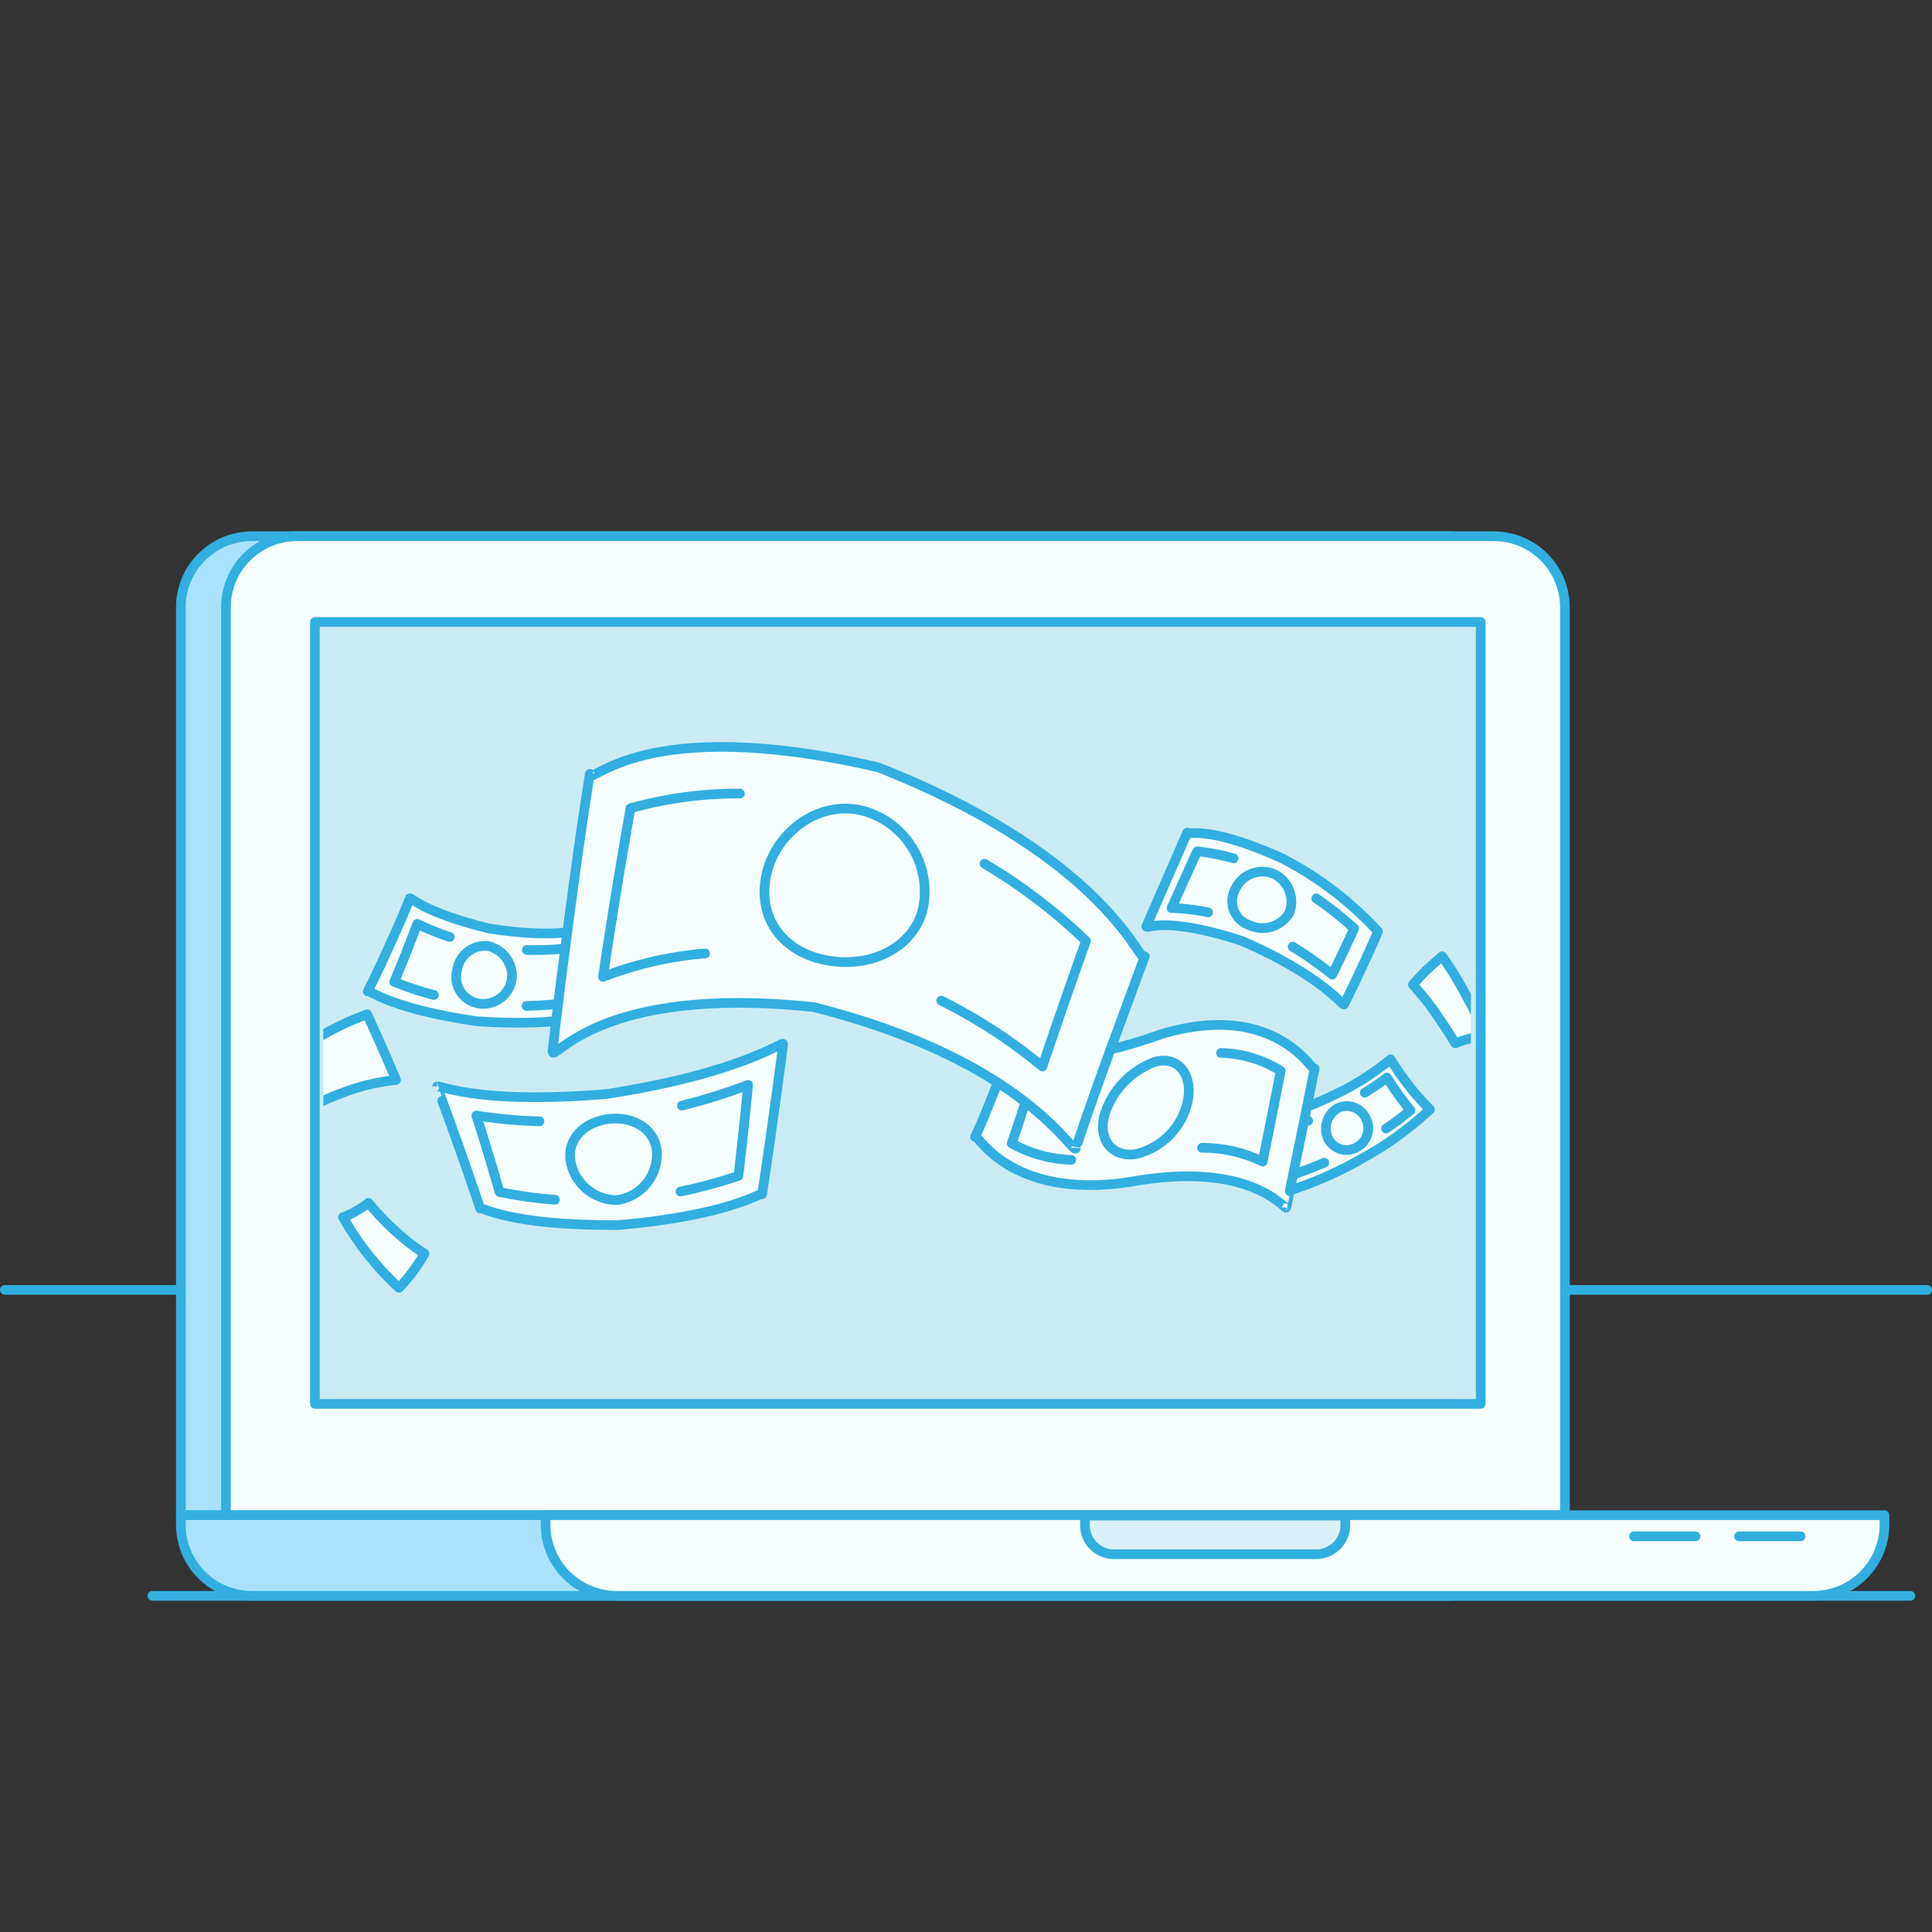
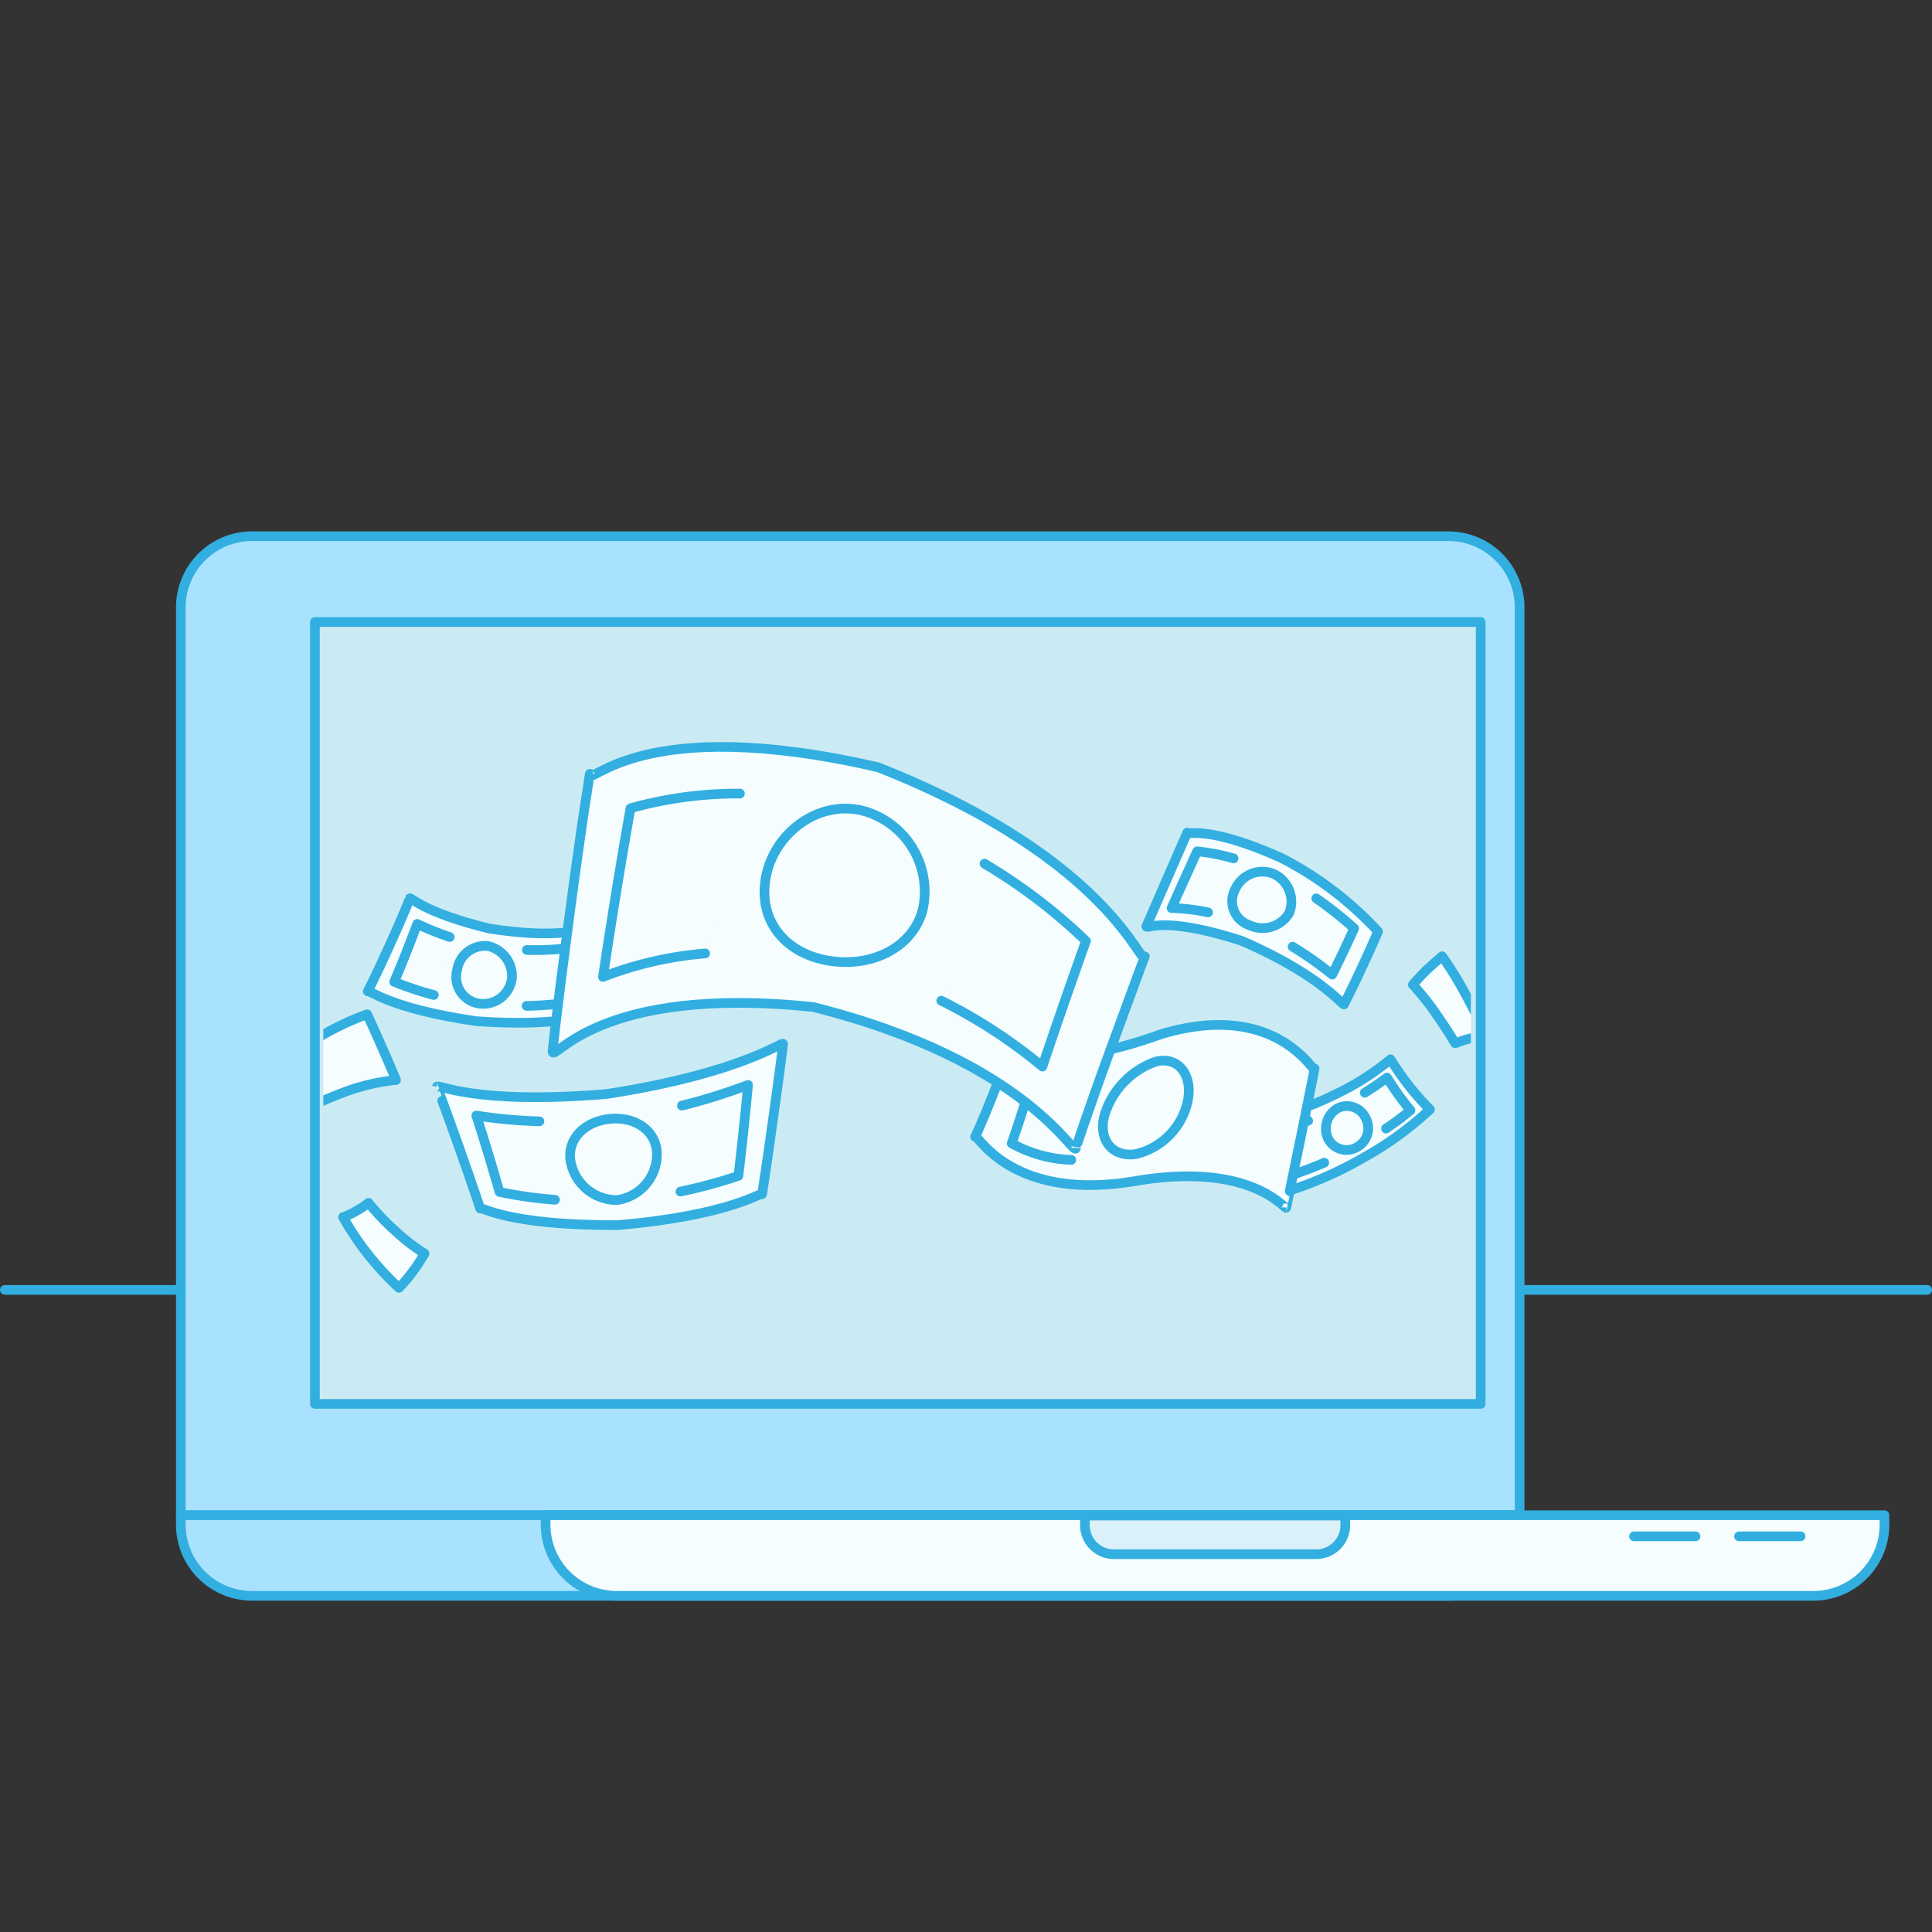
<svg xmlns="http://www.w3.org/2000/svg" id="Layer_1" data-name="Layer 1" viewBox="0 0 200 200">
  <rect x="0" y="0" width="200" height="200" fill="#333333" stroke="none" />
  <defs>
    <style>.cls-1,.cls-2{fill:none;}.cls-2,.cls-3,.cls-4,.cls-5,.cls-6{stroke:#32afe0;stroke-linecap:round;stroke-linejoin:round;}.cls-3{fill:#a9e2ff;}.cls-4,.cls-8{fill:#f5fdff;}.cls-5{fill:#dbf1fa;}.cls-6{fill:#cbebf4;}.cls-7{clip-path:url(#clip-path);}.cls-9{clip-path:url(#clip-path-2);}</style>
    <clipPath id="clip-path">
      <rect class="cls-1" x="33.47" y="63.39" width="118.8" height="80.94" />
    </clipPath>
    <clipPath id="clip-path-2">
      <rect class="cls-1" x="300.06" y="0.11" width="200" height="200" />
    </clipPath>
  </defs>
  <title>199</title>
  <line class="cls-2" x1="0.5" y1="133.53" x2="199.5" y2="133.53" />
-   <line class="cls-2" x1="15.77" y1="165.2" x2="197.77" y2="165.2" />
  <path class="cls-3" d="M150,55.51H26.07a7.37,7.37,0,0,0-7.35,7.35v94H157.31v-94A7.37,7.37,0,0,0,150,55.51Z" />
-   <path class="cls-4" d="M154.63,55.51H30.74a7.37,7.37,0,0,0-7.35,7.35v94H162v-94A7.37,7.37,0,0,0,154.63,55.51Z" />
  <path class="cls-3" d="M26.07,165.2H150a7.37,7.37,0,0,0,7.35-7.35v-1H18.72v1A7.37,7.37,0,0,0,26.07,165.2Z" />
  <path class="cls-4" d="M63.83,165.2h123.9a7.37,7.37,0,0,0,7.35-7.35v-1H56.48v1A7.37,7.37,0,0,0,63.83,165.2Z" />
  <path class="cls-5" d="M115.26,160.89h21a3,3,0,0,0,3-3v-1H112.31v1A3,3,0,0,0,115.26,160.89Z" />
  <rect class="cls-6" x="32.6" y="64.39" width="120.68" height="80.94" />
  <line class="cls-4" x1="186.4" y1="159.04" x2="180.02" y2="159.04" />
  <line class="cls-4" x1="175.52" y1="159.04" x2="169.15" y2="159.04" />
  <g class="cls-7">
    <path class="cls-4" d="M122.14,186.39c.12-.18,1,1.69,7.33,4.56,6.7,2.32,9.05,1.49,8.95,1.7,0,0,0,1.12-.36,4.07s-.71,4.21-.69,4.2c.11-.22-2.9.7-10.79-1.67-7.58-2.93-8.89-5.12-9-4.93,0,0,.62-.85,2.36-3.82S122.12,186.39,122.14,186.39Z" />
    <path class="cls-4" d="M125.77,194.07A2.54,2.54,0,0,1,129,192.5a2.82,2.82,0,0,1,1.7,3.35,2.76,2.76,0,0,1-3.5,1.82A2.65,2.65,0,0,1,125.77,194.07Z" />
    <path class="cls-4" d="M132.74,193.59a26.11,26.11,0,0,0,3.67.51q-.31,2.54-.89,5.17a30.62,30.62,0,0,1-4.12-.49" />
    <path class="cls-4" d="M123.26,196a28.94,28.94,0,0,1-3.29-2q1.45-2.49,2.66-5a25.4,25.4,0,0,0,2.89,1.91" />
    <path class="cls-8" d="M82.94,195.35c0,.16-1-.7-6.09.06a19.29,19.29,0,0,0-6.46,2.49s-.2-.64-.64-2.14-.58-2-.58-2.05a21.17,21.17,0,0,1,6-3.52c4.71-1.61,5.86-1.07,5.88-1.21l.89,3Z" />
    <path class="cls-2" d="M82.94,195.35c0,.16-1-.7-6.09.06a19.29,19.29,0,0,0-6.46,2.49s-.2-.64-.64-2.14-.58-2-.58-2.05a21.17,21.17,0,0,1,6-3.52c4.71-1.61,5.86-1.07,5.88-1.21l.89,3Z" />
-     <path class="cls-8" d="M111.19,169.86A29.68,29.68,0,0,0,116,174a22.11,22.11,0,0,0,4.89,2.71s-.43,1-1.67,3.1a31.43,31.43,0,0,1-1.82,2.73,31,31,0,0,1-5.16-4.28,34.06,34.06,0,0,1-4.61-5.69,12.7,12.7,0,0,0,1.72-1.11A18.75,18.75,0,0,0,111.19,169.86Z" />
+     <path class="cls-8" d="M111.19,169.86A29.68,29.68,0,0,0,116,174a22.11,22.11,0,0,0,4.89,2.71s-.43,1-1.67,3.1a31.43,31.43,0,0,1-1.82,2.73,31,31,0,0,1-5.16-4.28,34.06,34.06,0,0,1-4.61-5.69,12.7,12.7,0,0,0,1.72-1.11Z" />
    <path class="cls-2" d="M111.19,169.86A29.68,29.68,0,0,0,116,174a22.11,22.11,0,0,0,4.89,2.71s-.43,1-1.67,3.1a31.43,31.43,0,0,1-1.82,2.73,31,31,0,0,1-5.16-4.28,34.06,34.06,0,0,1-4.61-5.69,12.7,12.7,0,0,0,1.72-1.11A18.75,18.75,0,0,0,111.19,169.86Z" />
    <path class="cls-4" d="M104.89,193.85c0,.55-3.33-4.45-16-10-12.47-4-14.73-1.65-14.85-2.18l3.22-7.36c2.28-5.21,3.17-7.27,3.17-7.28.05.48,2.94-1.32,14.7,3.94,11.83,6.56,15,12,15,11.53,0,0-.48,1.24-2.43,5.47S104.88,193.85,104.89,193.85Z" />
    <path class="cls-4" d="M96.3,179.6c-1,2.12-3.85,2.79-6.22,1.86a3.93,3.93,0,0,1-2.22-5.59A4.64,4.64,0,0,1,94,173.45,4.8,4.8,0,0,1,96.3,179.6Z" />
    <path class="cls-4" d="M83.64,179.49a30.63,30.63,0,0,0-5.69-.65q2-4.47,4-8.88A32.36,32.36,0,0,1,87.63,171" />
-     <path class="cls-4" d="M100.54,177.29a56.93,56.93,0,0,1,5.91,4.72q-1.63,3.61-3.42,7.2a56.28,56.28,0,0,0-6.17-4.35" />
    <path class="cls-4" d="M152.5,198.83a52.25,52.25,0,0,0-6.27-7c-4.73-4.14-5.56-4-5.61-4.16,0,0,.79-1.15,2.83-3.69s2.87-3.36,2.87-3.38c0,.18,1.22.55,5.9,6.16a66.24,66.24,0,0,1,6.06,9.11s-.54.21-2.69,1.29S152.49,198.85,152.5,198.83Z" />
    <path class="cls-4" d="M150.93,191a2.9,2.9,0,0,1-3.55-.27,2.27,2.27,0,0,1,.24-3.31,2.44,2.44,0,1,1,3.32,3.58Z" />
    <path class="cls-4" d="M144.9,188.52q-1.12-.92-2.18-1.64c1.2-1.47,2.41-2.85,3.61-4.15q1.11,1,2.26,2.12" />
    <path class="cls-4" d="M153.73,191q1.19,1.65,2.39,3.52c-1.17.62-2.39,1.32-3.65,2.09q-1.23-1.62-2.45-3" />
    <path class="cls-4" d="M29.53,205.07a45.23,45.23,0,0,1,7.81-6.41c6.26-3.87,7.6-3.86,7.63-4,0,0,.55,1.08,1.94,4.14s2,4.51,2,4.49c-.06.15-1.4-.22-7.62,2.07A39.26,39.26,0,0,0,33,209.85s-.43-.64-1.73-2.46S29.54,205.09,29.53,205.07Z" />
    <path class="cls-4" d="M37.07,203.08a2.42,2.42,0,0,1,1-3.25,2.37,2.37,0,0,1,3.36,1,2.21,2.21,0,0,1-.93,3.2A2.83,2.83,0,0,1,37.07,203.08Z" />
    <path class="cls-4" d="M41.34,198c1-.5,2-.93,2.94-1.32q1.21,2.43,2.45,5.13c-.95.23-1.93.51-2.93.85" />
    <path class="cls-4" d="M64.87,185.61c-.08.22-1.53-.66-9.43,1.47-8,2.77-10.18,5-10.15,4.8l-1.71-3.17L42,185.82a44.7,44.7,0,0,1,9.54-6.92c7.46-3.78,9.29-3.5,9.32-3.7,0,0,.42,1,1.91,4.87S64.87,185.63,64.87,185.61Z" />
    <path class="cls-4" d="M56.11,181.82a2.55,2.55,0,0,1-1.43,3.62,3.27,3.27,0,0,1-3.92-1.34,2.92,2.92,0,0,1,1.5-3.75A2.81,2.81,0,0,1,56.11,181.82Z" />
    <path class="cls-4" d="M50.48,187.2a42.41,42.41,0,0,0-3.91,2.17q-1.12-2.12-2.14-4a46,46,0,0,1,3.75-2.68" />
    <path class="cls-4" d="M56.36,178.56a36.38,36.38,0,0,1,3.6-1.13q1.23,3,2.5,6.22a31.08,31.08,0,0,0-3.61.59" />
    <path class="cls-4" d="M42.42,93c.08-.19,1.31,1.45,8.27,3.13,7.17,1.11,9.35,0,9.29.2,0,0,.34,1.19,1,4.28s.77,4.39.78,4.39c.06-.25-3,1.38-12.4.72-9.17-1.32-11.21-3.34-11.29-3.1,0,0,.55-1,2.21-4.64S42.41,93,42.42,93Z" />
    <path class="cls-4" d="M47.33,100.38a2.91,2.91,0,0,1,3.17-2.45A3.19,3.19,0,0,1,53,101.18a3,3,0,0,1-3.33,2.72A2.78,2.78,0,0,1,47.33,100.38Z" />
    <path class="cls-4" d="M54.54,98.34a29.67,29.67,0,0,0,3.87-.14q.44,2.74.72,5.55a36.87,36.87,0,0,1-4.62.38" />
    <path class="cls-4" d="M44.91,103a33.8,33.8,0,0,1-4.1-1.36q1.27-3,2.38-6A28.08,28.08,0,0,0,46.56,97" />
    <path class="cls-4" d="M130.64,115.94a32,32,0,0,0,7.4-2.56,27.44,27.44,0,0,0,5.91-3.72,28.08,28.08,0,0,0,1.9,2.73,26.37,26.37,0,0,0,2.18,2.46,34.89,34.89,0,0,1-6.89,5,39.27,39.27,0,0,1-8.53,3.67s-.34-.77-1.11-3.6S130.65,115.93,130.64,115.94Z" />
    <path class="cls-4" d="M137.41,117.7a2.44,2.44,0,0,1,1.12-3,2.14,2.14,0,0,1,2.82,1,2.23,2.23,0,0,1-.89,3.06A2.13,2.13,0,0,1,137.41,117.7Z" />
    <path class="cls-4" d="M141.28,113.12q1.21-.75,2.3-1.57a29.86,29.86,0,0,0,2.43,3.39q-1.2,1-2.53,1.89" />
    <path class="cls-4" d="M137.09,120.36q-1.6.69-3.3,1.26a44.17,44.17,0,0,1-1.37-4.6q1.56-.44,3-1" />
    <path class="cls-8" d="M150.65,108c0,.07-.54-1-2.33-3.53a26.89,26.89,0,0,0-2.06-2.53,21.05,21.05,0,0,1,1.5-1.6c1.09-1,1.53-1.34,1.53-1.35a38.65,38.65,0,0,1,2.23,3.58c1.78,3.25,2.31,4.7,2.31,4.63a10,10,0,0,0-1.48.26A13.14,13.14,0,0,0,150.65,108Z" />
    <path class="cls-2" d="M150.65,108c0,.07-.54-1-2.33-3.53a26.89,26.89,0,0,0-2.06-2.53,21.05,21.05,0,0,1,1.5-1.6c1.09-1,1.53-1.34,1.53-1.35a38.65,38.65,0,0,1,2.23,3.58c1.78,3.25,2.31,4.7,2.31,4.63a10,10,0,0,0-1.48.26A13.14,13.14,0,0,0,150.65,108Z" />
    <path class="cls-8" d="M38.15,124.52a25.61,25.61,0,0,0,2.87,3,21.51,21.51,0,0,0,2.93,2.25,18.67,18.67,0,0,1-1.27,1.93,15.44,15.44,0,0,1-1.38,1.62A30.22,30.22,0,0,1,35.51,126a6.48,6.48,0,0,0,1.26-.58A10.1,10.1,0,0,0,38.15,124.52Z" />
    <path class="cls-2" d="M38.15,124.52a25.61,25.61,0,0,0,2.87,3,21.51,21.51,0,0,0,2.93,2.25,18.67,18.67,0,0,1-1.27,1.93,15.44,15.44,0,0,1-1.38,1.62A30.22,30.22,0,0,1,35.51,126a6.48,6.48,0,0,0,1.26-.58A10.1,10.1,0,0,0,38.15,124.52Z" />
    <path class="cls-4" d="M133.16,125c0,.5-3.39-5-16.22-2.64-12.78,1.94-16-5.47-16-4.67,0,0,.54-1.05,1.86-4.39s1.82-5.08,1.82-5c0-.21,3.49,3.15,15.63-1.26,12.18-3.62,15.86,4.41,15.84,3.58,0,0-.3,1.54-1.4,6.94S133.15,125,133.16,125Z" />
    <path class="cls-4" d="M122.95,114a7.18,7.18,0,0,1-5.37,5.47c-2.41.36-3.87-1.43-3.28-3.9a8.49,8.49,0,0,1,5.34-5.67C122,109.3,123.5,111.31,122.95,114Z" />
    <path class="cls-4" d="M110.9,120.07a13.57,13.57,0,0,1-6.17-1.71q1.14-3.25,2.24-7a15.06,15.06,0,0,0,6.08.09" />
-     <path class="cls-4" d="M126.4,109a12.21,12.21,0,0,1,6.18,1.86q-.92,4.69-1.87,9.39a14.24,14.24,0,0,0-6.27-1.43" />
    <path class="cls-4" d="M139.14,103.95c0,.36-2.2-2.92-10.62-6.56-8.26-2.66-9.77-1.14-9.85-1.49L120.8,91c1.51-3.45,2.1-4.81,2.1-4.81,0,.31,2-.85,9.75,2.63a35.82,35.82,0,0,1,10,7.6s-.32.82-1.62,3.63S139.13,103.95,139.14,103.95Z" />
    <path class="cls-4" d="M133.45,94.53a3.22,3.22,0,0,1-4.12,1.24,2.61,2.61,0,0,1-1.47-3.7,3.08,3.08,0,0,1,4-1.6A3.17,3.17,0,0,1,133.45,94.53Z" />
    <path class="cls-4" d="M125.06,94.45a20.67,20.67,0,0,0-3.78-.45q1.34-3,2.65-5.87a21.82,21.82,0,0,1,3.77.73" />
    <path class="cls-4" d="M136.26,93a38.1,38.1,0,0,1,3.92,3.11q-1.08,2.39-2.27,4.78A37.65,37.65,0,0,0,133.81,98" />
    <path class="cls-4" d="M41,111.8a21.51,21.51,0,0,0-6,1.51,29.68,29.68,0,0,0-6.51,3.44s-.41-.64-1.35-2-1.24-1.78-1.25-1.8A34.64,34.64,0,0,1,32,108a29.46,29.46,0,0,1,6-3s.31.63,1.42,3.13S41,111.81,41,111.8Z" />
    <path class="cls-4" d="M61.06,80.11c.05,1.42,5.15-6.38,29.85-.68C115.14,89,118.14,100.34,118.51,99c0,0-1,2.67-3.58,9.72s-3.54,10.12-3.54,10.1c-.16,1.21-4.7-8.92-27.19-14.57-22.49-2.37-26.88,5.84-27,4.6,0,0,.3-3.16,1.73-13.93S61.07,80.12,61.06,80.11Z" />
    <path class="cls-4" d="M79.36,90.44C80.39,86,85,82.67,89.58,84a8.67,8.67,0,0,1,5.89,10.38c-1.22,4-5.68,5.89-10.06,5S78.32,95,79.36,90.44Z" />
    <path class="cls-4" d="M101.92,89.41a57.3,57.3,0,0,1,10.5,8q-2.28,6.36-4.51,13a54.09,54.09,0,0,0-10.47-6.82" />
    <path class="cls-4" d="M73,98.7a37.71,37.71,0,0,0-10.58,2.43q1.31-8.78,2.85-17.46a41.27,41.27,0,0,1,11.33-1.52" />
    <path class="cls-4" d="M78.89,123.63c0-.34-3.07,2.17-14.89,3.19-11.7.07-14.23-2-14.29-1.71,0,0-.59-1.82-2.18-6.32s-2.31-6.29-2.3-6.29c.06-.37,3.6,1.91,17.58.75,14.1-2.18,18.29-5.56,18.26-5.18,0,0-.19,1.65-1,7.47S78.89,123.63,78.89,123.63Z" />
    <path class="cls-4" d="M68,119.4a4.77,4.77,0,0,1-4.14,4.83,4.87,4.87,0,0,1-4.79-4c-.39-2.26,1.39-4.11,4-4.4S67.94,117,68,119.4Z" />
    <path class="cls-4" d="M57.45,124.2a44.41,44.41,0,0,1-5.74-.81q-1.15-4-2.4-7.91a50.59,50.59,0,0,0,6.53.6" />
    <path class="cls-4" d="M70.59,114.45a60.2,60.2,0,0,0,6.85-2.14q-.44,4.67-1,9.41a50.77,50.77,0,0,1-6,1.63" />
  </g>
  <g class="cls-9">
-     <rect class="cls-4" x="190.58" y="135.53" width="53.83" height="12.4" transform="translate(434.99 283.47) rotate(-180)" />
    <rect class="cls-4" x="196.08" y="155.78" width="53.73" height="102.13" transform="translate(445.89 413.68) rotate(-180)" />
  </g>
</svg>